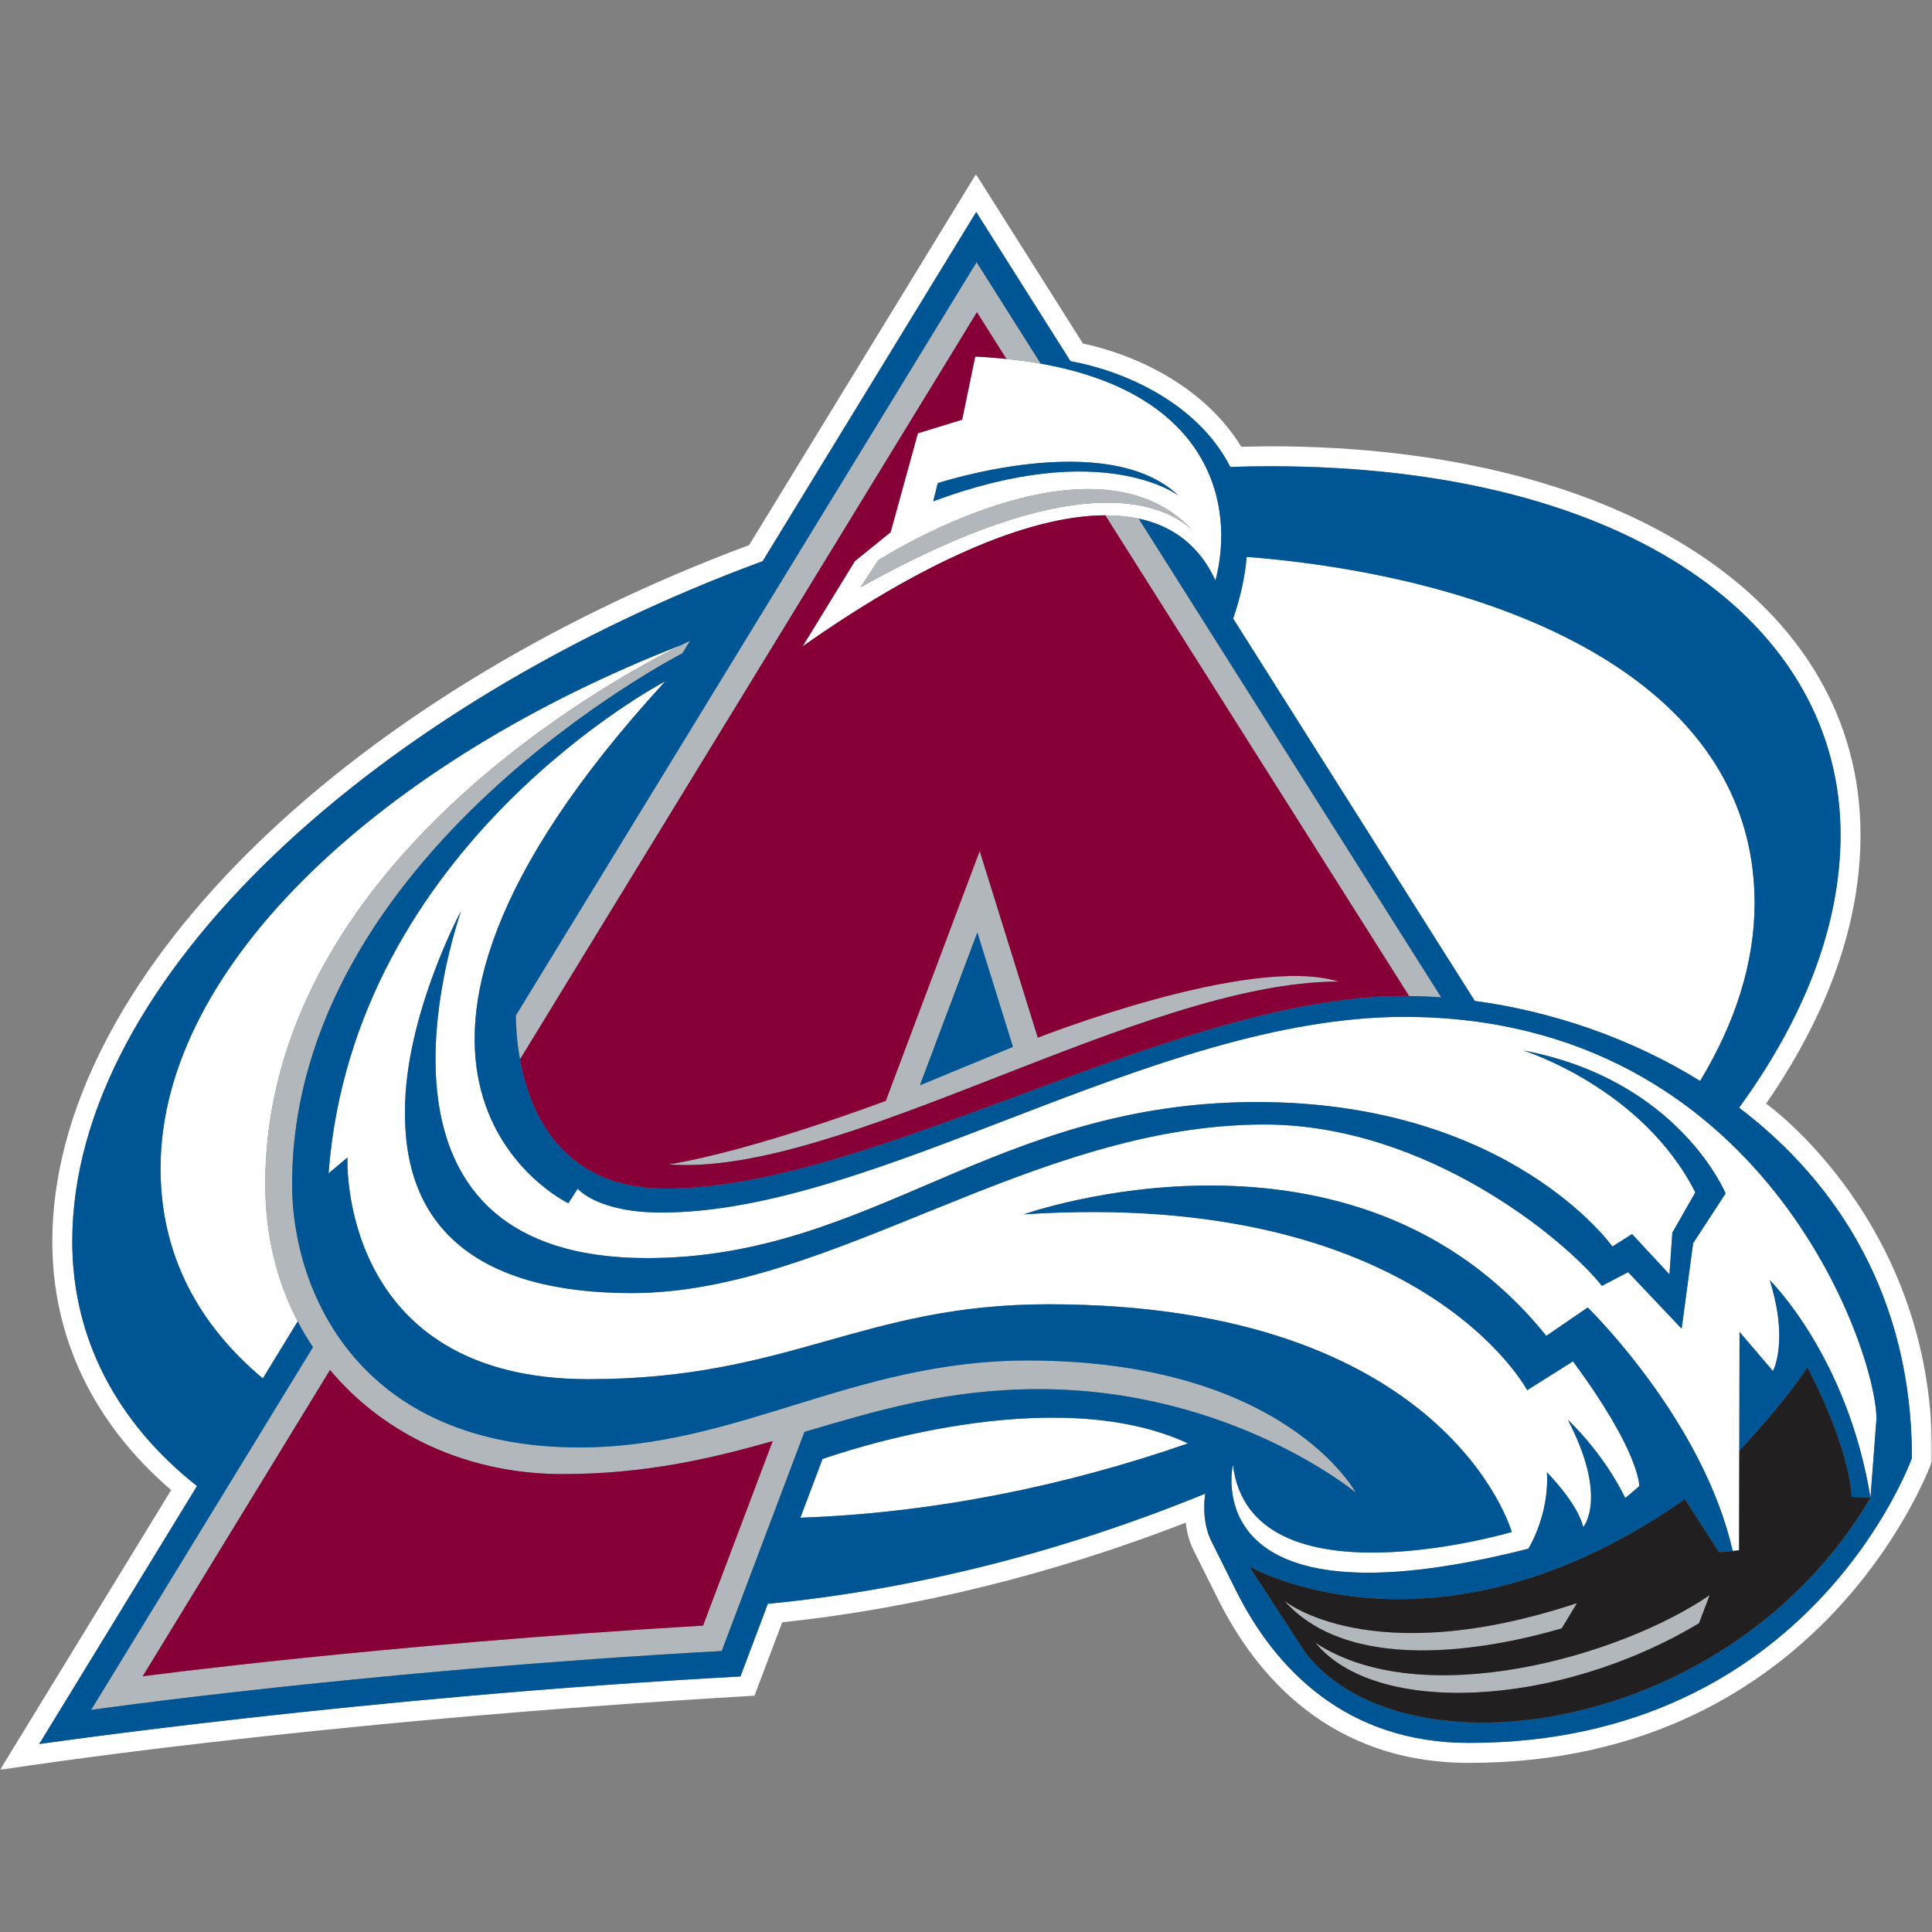
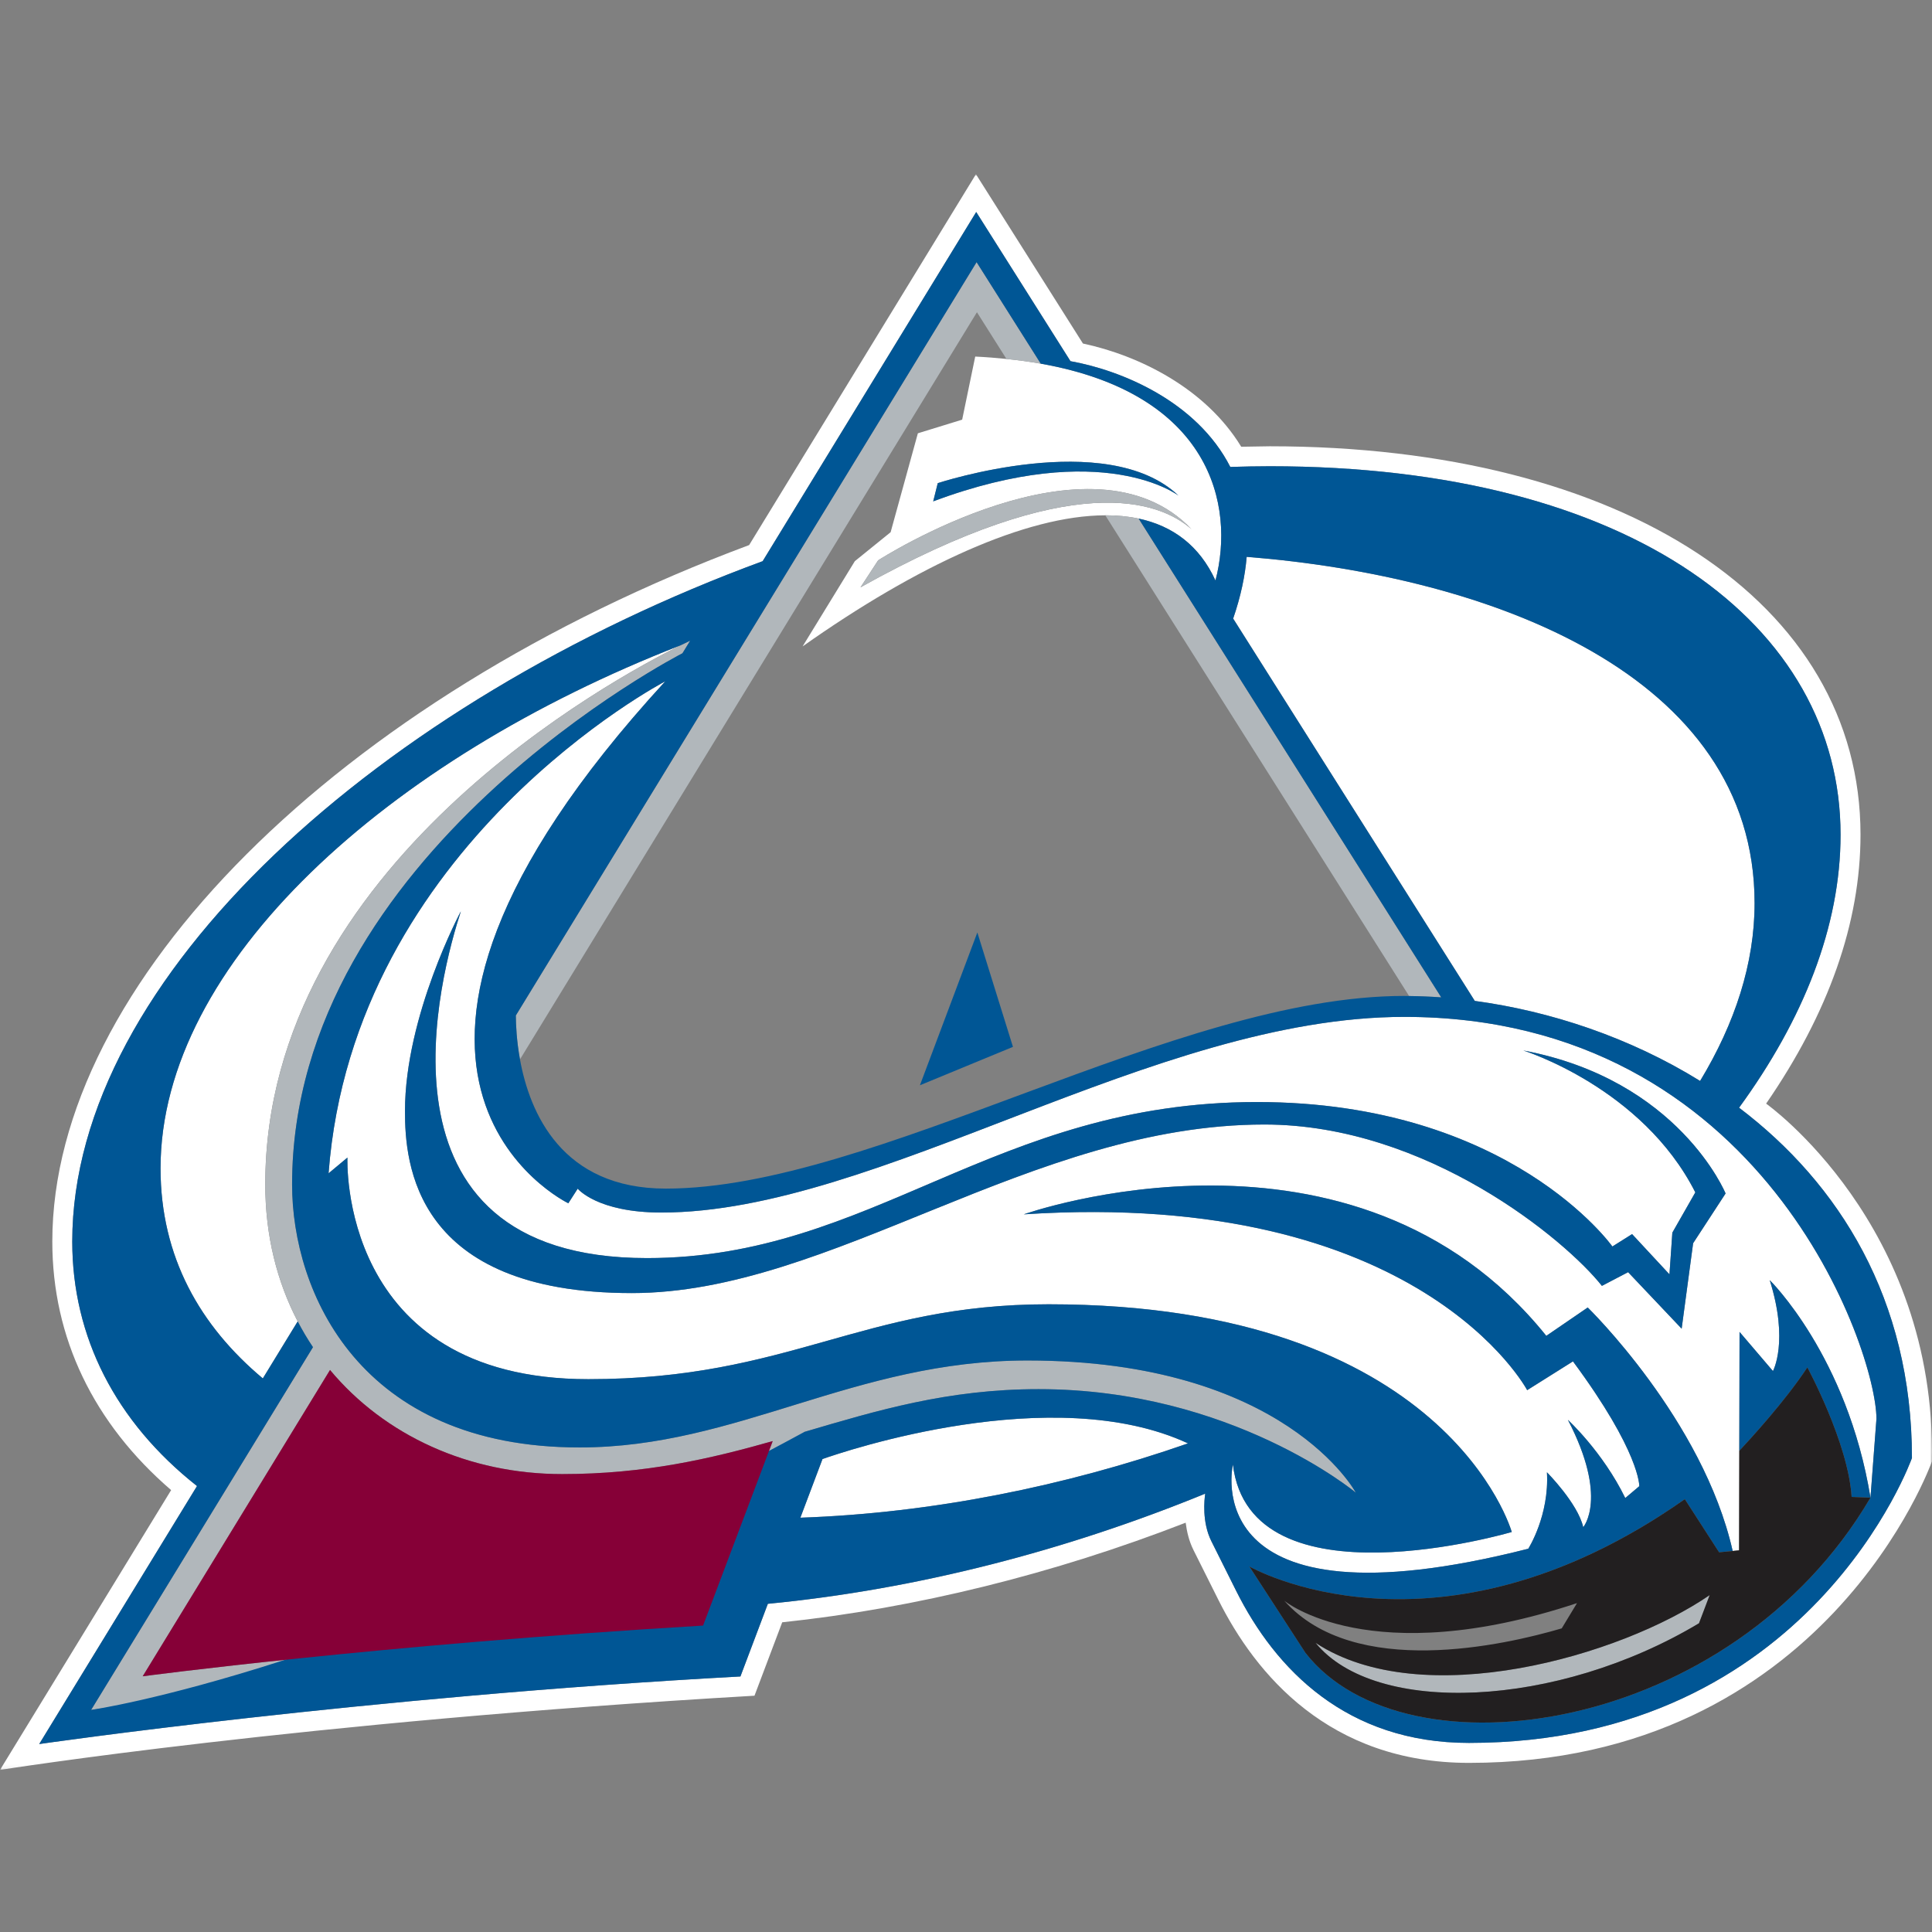
<svg xmlns="http://www.w3.org/2000/svg" xmlns:xlink="http://www.w3.org/1999/xlink" width="500px" height="500px" viewBox="0 0 500 500" version="1.1">
  <rect x="0" y="0" width="500" height="500" fill="#808080" stroke="none" />
  <title>COL</title>
  <desc>Created with Sketch.</desc>
  <defs>
    <polygon id="path-1" points="0.001 413.911 500 413.911 500 0.945 0.001 0.945 0.001 413.911" />
  </defs>
  <g id="Page-1" stroke="none" stroke-width="1" fill="none" fill-rule="evenodd">
    <g id="COL">
      <g id="Page-1" transform="translate(0, 42)">
        <g id="Group-3" transform="translate(0, 2.144)">
          <mask id="mask-2" fill="white">
            <use xlink:href="#path-1" />
          </mask>
          <g id="Clip-2" />
          <path d="M380.171,406.919 C348.495,406.919 330.075,387.891 319.918,367.56 L313.498,354.71 C311.026,349.756 311.692,343.875 311.908,342.41 C276.127,357.058 237.374,367.19 198.72,370.921 L191.621,389.726 C94.513,394.962 10.146,407.215 10.146,407.215 L50.985,340.446 C29.927,323.822 18.702,301.856 18.702,277.167 C18.702,208.597 98.621,137.423 197.374,101.088 L252.643,10.722 L277.038,49.327 C290.094,51.66 309.708,59.669 318.399,76.701 C321.816,76.596 325.229,76.519 328.631,76.519 C422.424,76.519 476.334,117.688 476.334,171.873 C476.334,195.636 466.72,219.704 450.069,242.528 C475.924,262.121 494.81,292 494.81,333.181 C494.81,333.181 468.677,406.919 380.171,406.919 M457.072,241.472 C473.217,218.055 481.498,194.666 481.498,171.873 C481.498,111.751 420.069,71.354 328.637,71.354 C328.637,71.354 324.266,71.422 321.229,71.472 C311.979,56.308 294.751,47.851 280.263,44.759 L252.572,0.943 L193.874,96.921 C87.618,136.521 13.538,210.444 13.538,277.167 C13.538,302.107 24.232,324.217 44.288,341.493 L0.001,413.912 C0.001,413.912 77.705,401.519 195.26,394.705 L202.436,375.706 C236.874,372.064 272.726,363.192 306.85,349.926 C307.158,352.224 307.686,354.633 308.881,357.027 L315.3,369.868 C324.921,389.127 343.992,412.087 380.174,412.087 C472.439,412.087 499.976,334.074 499.976,334.074 C501.168,272.694 457.072,241.472 457.072,241.472" id="Fill-1" fill="#FFFFFF" mask="url(#mask-2)" />
        </g>
        <path d="M212.862,335.596 L207.134,350.781 C241.149,349.601 275.56,342.657 307.458,331.546 C272.473,315.302 218.396,333.64 212.862,335.596" id="Fill-4" fill="#FFFFFF" />
        <path d="M176.107,125.014 C100.32,154.498 41.548,207.293 41.548,260.366 C41.548,283.298 51.795,301.158 68.017,314.734 L77.042,299.981 C71.696,289.717 68.65,277.788 68.65,264.533 C68.65,181.841 159.329,133.29 176.107,125.014" id="Fill-6" fill="#FFFFFF" />
        <path d="M439.984,237.75 C449.024,222.824 454.089,207.297 454.089,191.738 C454.089,132.545 385.808,107.13 322.638,102.111 C322.231,107.013 321.116,112.326 319.141,118.089 L381.672,217.036 C401.197,219.674 421.789,226.463 439.984,237.75" id="Fill-8" fill="#FFFFFF" />
        <path d="M227.263,103.012 C227.263,103.012 282.279,67.552 308.374,94.963 C299.948,87.568 277.516,79.333 222.698,109.996 L227.263,103.012 Z M242.692,83.04 C242.692,83.04 286.485,68.624 305.007,86.277 C305.007,86.277 285.603,71.274 241.513,87.75 L242.692,83.04 Z M294.683,92.21 C303.578,94.11 310.448,99.25 314.563,108.233 C319.689,88.661 313.285,59.898 269.347,52.114 C266.544,51.619 263.584,51.212 260.47,50.897 C257.877,50.631 255.208,50.412 252.387,50.279 L249.007,66.607 L237.544,70.137 L230.492,95.735 L221.229,103.232 L207.708,125.292 C237.436,104.279 265.529,91.41 286.044,91.361 C289.1,91.358 291.985,91.633 294.683,92.21 L294.683,92.21 Z" id="Fill-10" fill="#FFFFFF" />
        <path d="M438.18,279.748 L435.21,301.865 L421.352,287.239 L414.572,290.782 C405.251,278.964 369.309,249.023 327.232,249.023 C266.865,249.023 215.214,292.648 163.51,292.648 C107.075,292.648 104.806,258.932 104.806,245.576 C104.806,220.803 119.291,193.806 119.291,193.806 C114.331,208.96 93.186,283.591 167.436,283.591 C225.868,283.591 257.183,243.207 325.297,243.207 C390.831,243.207 417.285,280.592 417.285,280.592 L422.383,277.382 L432.056,287.801 L432.797,277.012 L438.748,266.587 C424.985,239.417 394.232,229.863 394.232,229.863 C434.51,237.437 446.581,266.868 446.581,266.868 L438.18,279.748 Z M363.43,221.168 C298.501,221.168 227.158,271.804 171.149,271.804 C154.522,271.804 149.51,265.626 149.51,265.626 L147.084,269.404 C147.084,269.404 78.436,236.417 172.177,134.317 C172.177,134.317 91.467,176.437 85.035,261.657 L89.917,257.579 C89.917,257.579 87.374,314.931 152.266,314.931 C204.454,314.931 222.96,295.545 271.386,295.545 C374.686,295.545 391.241,354.478 391.241,354.478 C391.241,354.478 323.541,374.451 319.078,337.038 C319.078,337.038 308.757,380.869 395.516,358.812 C395.516,358.812 400.998,350.227 400.346,339.027 C400.346,339.027 408.346,347.086 409.738,353.23 C409.738,353.23 416.306,345.708 405.769,325.458 C405.769,325.458 414.76,333.686 420.618,345.69 L424.248,342.623 C424.248,342.623 424.522,333.866 407.084,310.322 L395.232,317.773 C395.232,317.773 367.618,265.564 264.957,272.267 C264.957,272.267 350.454,241.913 400.183,303.718 L410.905,296.379 C410.905,296.379 440.741,325.396 448.414,359.386 L450.075,359.225 L450.127,333.47 L450.192,302.699 L458.837,312.824 C458.837,312.824 463.019,305.21 458.004,289.296 C458.004,289.296 478.093,308.932 484.078,345.591 L485.624,325.195 C485.624,307.61 456.473,221.168 363.43,221.168 L363.43,221.168 Z" id="Fill-12" fill="#FFFFFF" />
        <path d="M372.99,216.118 L294.681,92.211 C291.983,91.633 289.101,91.355 286.045,91.358 L364.675,215.772 C367.406,215.803 370.178,215.918 372.99,216.118" id="Fill-14" fill="#B1B7BB" />
        <path d="M134.568,232.172 L252.831,38.805 L260.473,50.898 C263.584,51.213 266.544,51.621 269.346,52.115 L252.741,25.844 L133.497,220.805 C133.506,223.162 133.685,227.317 134.568,232.172" id="Fill-16" fill="#B1B7BB" />
-         <path d="M238.073,238.866 C243.073,225.565 248.329,211.579 252.937,199.325 C256.064,209.367 259.298,219.749 262.153,228.926 L238.073,238.866 Z M253.545,178.237 L229.243,242.894 C229.243,242.894 195.403,255.685 173.079,259.348 C217.848,262.74 295.601,212.027 346.416,212.027 C323.539,204.876 268.585,226.554 268.585,226.554 L253.545,178.237 Z" id="Fill-18" fill="#B1B7BB" />
        <path d="M222.7,109.995 C277.515,79.332 299.947,87.567 308.373,94.962 C282.277,67.551 227.265,103.011 227.265,103.011 L222.7,109.995 Z" id="Fill-20" fill="#B1B7BB" />
-         <path d="M404.172,379.422 L408.129,372.886 C354.521,390.657 332.373,372.272 332.373,372.272 C350.508,392.668 389.49,383.741 404.172,379.422" id="Fill-22" fill="#B1B7BB" />
        <path d="M340.46,383.163 C355.898,402.095 402.895,400.139 439.698,378.1 L442.463,370.81 C419.392,386.659 368.096,401.322 340.46,383.163" id="Fill-24" fill="#B1B7BB" />
        <path d="M181.954,378.698 C97.334,383.73 36.929,391.823 36.929,391.823 L85.411,312.547 C99.581,329.551 121.368,339.491 145.485,339.491 C166.908,339.491 183.905,335.516 199.979,330.953 L181.954,378.698 Z M265.898,310.091 C220.982,310.091 190.926,332.597 150.006,332.597 C93.056,332.597 75.593,292.367 75.593,264.533 C75.593,178.764 176.624,127.062 176.624,127.062 L178.611,123.809 C178.272,123.967 177.402,124.375 176.108,125.014 C159.331,133.289 68.652,181.84 68.652,264.533 C68.652,277.787 71.698,289.717 77.044,299.981 C78.247,302.292 79.565,304.516 80.997,306.647 L23.584,400.518 C23.584,400.518 94.426,390.402 186.787,385.278 L208.195,328.566 C226.932,323.055 245.213,317.511 268.8,317.511 C318.766,317.511 350.88,344.294 350.88,344.294 C350.88,344.294 332.584,310.091 265.898,310.091 L265.898,310.091 Z" id="Fill-26" fill="#B1B7BB" />
        <path d="M252.937,199.326 C248.329,211.579 243.073,225.566 238.073,238.867 L262.153,228.927 C259.298,219.746 256.064,209.368 252.937,199.326" id="Fill-28" fill="#005695" />
        <path d="M305.007,86.277 C286.485,68.624 242.689,83.04 242.689,83.04 L241.513,87.75 C285.603,71.274 305.007,86.277 305.007,86.277" id="Fill-30" fill="#005695" />
        <path d="M458.837,312.824 L450.192,302.699 L450.127,333.471 C452.849,330.561 462.093,320.491 467.741,311.876 C467.741,311.876 478.346,331.463 479.198,345.403 L484.077,345.588 C478.093,308.932 458.003,289.296 458.003,289.296 C463.019,305.21 458.837,312.824 458.837,312.824" id="Fill-32" fill="#005695" />
-         <path d="M337.83,385.733 L323.324,363.397 C323.324,363.397 371.639,391.222 436.028,345.985 L444.901,359.731 L448.414,359.388 C440.741,325.398 410.904,296.378 410.904,296.378 L400.182,303.717 C350.454,241.911 264.957,272.269 264.957,272.269 C367.617,265.566 395.231,317.771 395.231,317.771 L407.083,310.324 C424.522,333.864 424.247,342.624 424.247,342.624 L420.617,345.689 C414.759,333.685 405.772,325.456 405.772,325.456 C416.306,345.707 409.738,353.232 409.738,353.232 C408.346,347.085 400.346,339.026 400.346,339.026 C400.997,350.226 395.515,358.81 395.515,358.81 C308.756,380.871 319.077,337.037 319.077,337.037 C323.54,374.452 391.241,354.48 391.241,354.48 C391.241,354.48 374.685,295.547 271.386,295.547 C222.96,295.547 204.457,314.93 152.265,314.93 C87.377,314.93 89.917,257.581 89.917,257.581 L85.034,261.655 C91.466,176.436 172.179,134.316 172.179,134.316 C78.435,236.416 147.083,269.405 147.083,269.405 L149.509,265.625 C149.509,265.625 154.522,271.802 171.151,271.802 C227.157,271.802 298.5,221.169 363.432,221.169 C456.472,221.169 485.623,307.609 485.623,325.194 L484.077,345.59 C448.093,406.938 363.673,418.892 337.83,385.733 L337.83,385.733 Z M268.799,317.512 C245.213,317.512 226.932,323.056 208.194,328.567 L186.787,385.279 C94.426,390.403 23.583,400.52 23.583,400.52 L80.997,306.645 C79.565,304.517 78.247,302.29 77.043,299.979 L68.019,314.735 C51.796,301.159 41.549,283.299 41.549,260.367 C41.549,207.291 100.321,154.499 176.108,125.015 C177.401,124.376 178.272,123.968 178.611,123.811 L176.623,127.063 C176.623,127.063 75.593,178.765 75.593,264.534 C75.593,292.365 93.056,332.598 150.006,332.598 C190.926,332.598 220.981,310.092 265.898,310.092 C332.583,310.092 350.88,344.296 350.88,344.296 C350.88,344.296 318.765,317.512 268.799,317.512 L268.799,317.512 Z M207.133,350.782 L212.861,335.597 C218.398,333.642 272.475,315.3 307.457,331.548 C275.559,342.658 241.148,349.602 207.133,350.782 L207.133,350.782 Z M252.741,25.843 L269.346,52.114 C313.284,59.898 319.691,88.659 314.562,108.233 C310.448,99.251 303.577,94.111 294.682,92.211 L372.991,216.119 C370.179,215.915 367.407,215.804 364.676,215.773 C364.247,215.77 363.812,215.748 363.386,215.748 C304.117,215.748 226.21,265.609 172.309,265.609 C145.395,265.609 137.09,246.026 134.568,232.172 C133.685,227.316 133.506,223.162 133.497,220.805 L252.741,25.843 Z M454.086,191.738 C454.086,207.294 449.022,222.825 439.985,237.751 C421.79,226.461 401.198,219.674 381.673,217.036 L319.139,118.09 C321.117,112.326 322.228,107.013 322.639,102.111 C385.809,107.131 454.086,132.546 454.086,191.738 L454.086,191.738 Z M450.071,244.673 C466.719,221.846 476.336,197.777 476.336,174.017 C476.336,119.832 422.423,78.663 328.633,78.663 C325.228,78.663 321.818,78.738 318.401,78.843 C309.707,61.814 290.096,53.804 277.037,51.472 L252.642,12.867 L197.377,103.233 C98.623,139.567 18.701,210.741 18.701,279.312 C18.701,304.001 29.926,325.963 50.985,342.587 L10.148,409.357 C10.148,409.357 94.515,397.106 191.62,391.868 L198.719,373.062 C237.373,369.331 276.13,359.203 311.91,344.555 C311.691,346.019 311.025,351.9 313.5,356.852 L319.917,369.705 C330.074,390.036 348.494,409.063 380.17,409.063 C468.679,409.063 494.809,335.325 494.809,335.325 C494.809,294.144 475.923,264.266 450.071,244.673 L450.071,244.673 Z" id="Fill-34" fill="#005695" />
+         <path d="M337.83,385.733 L323.324,363.397 C323.324,363.397 371.639,391.222 436.028,345.985 L444.901,359.731 L448.414,359.388 C440.741,325.398 410.904,296.378 410.904,296.378 L400.182,303.717 C350.454,241.911 264.957,272.269 264.957,272.269 C367.617,265.566 395.231,317.771 395.231,317.771 L407.083,310.324 C424.522,333.864 424.247,342.624 424.247,342.624 L420.617,345.689 C414.759,333.685 405.772,325.456 405.772,325.456 C416.306,345.707 409.738,353.232 409.738,353.232 C408.346,347.085 400.346,339.026 400.346,339.026 C400.997,350.226 395.515,358.81 395.515,358.81 C308.756,380.871 319.077,337.037 319.077,337.037 C323.54,374.452 391.241,354.48 391.241,354.48 C391.241,354.48 374.685,295.547 271.386,295.547 C222.96,295.547 204.457,314.93 152.265,314.93 C87.377,314.93 89.917,257.581 89.917,257.581 L85.034,261.655 C91.466,176.436 172.179,134.316 172.179,134.316 C78.435,236.416 147.083,269.405 147.083,269.405 L149.509,265.625 C149.509,265.625 154.522,271.802 171.151,271.802 C227.157,271.802 298.5,221.169 363.432,221.169 C456.472,221.169 485.623,307.609 485.623,325.194 L484.077,345.59 C448.093,406.938 363.673,418.892 337.83,385.733 L337.83,385.733 Z M268.799,317.512 C245.213,317.512 226.932,323.056 208.194,328.567 C94.426,390.403 23.583,400.52 23.583,400.52 L80.997,306.645 C79.565,304.517 78.247,302.29 77.043,299.979 L68.019,314.735 C51.796,301.159 41.549,283.299 41.549,260.367 C41.549,207.291 100.321,154.499 176.108,125.015 C177.401,124.376 178.272,123.968 178.611,123.811 L176.623,127.063 C176.623,127.063 75.593,178.765 75.593,264.534 C75.593,292.365 93.056,332.598 150.006,332.598 C190.926,332.598 220.981,310.092 265.898,310.092 C332.583,310.092 350.88,344.296 350.88,344.296 C350.88,344.296 318.765,317.512 268.799,317.512 L268.799,317.512 Z M207.133,350.782 L212.861,335.597 C218.398,333.642 272.475,315.3 307.457,331.548 C275.559,342.658 241.148,349.602 207.133,350.782 L207.133,350.782 Z M252.741,25.843 L269.346,52.114 C313.284,59.898 319.691,88.659 314.562,108.233 C310.448,99.251 303.577,94.111 294.682,92.211 L372.991,216.119 C370.179,215.915 367.407,215.804 364.676,215.773 C364.247,215.77 363.812,215.748 363.386,215.748 C304.117,215.748 226.21,265.609 172.309,265.609 C145.395,265.609 137.09,246.026 134.568,232.172 C133.685,227.316 133.506,223.162 133.497,220.805 L252.741,25.843 Z M454.086,191.738 C454.086,207.294 449.022,222.825 439.985,237.751 C421.79,226.461 401.198,219.674 381.673,217.036 L319.139,118.09 C321.117,112.326 322.228,107.013 322.639,102.111 C385.809,107.131 454.086,132.546 454.086,191.738 L454.086,191.738 Z M450.071,244.673 C466.719,221.846 476.336,197.777 476.336,174.017 C476.336,119.832 422.423,78.663 328.633,78.663 C325.228,78.663 321.818,78.738 318.401,78.843 C309.707,61.814 290.096,53.804 277.037,51.472 L252.642,12.867 L197.377,103.233 C98.623,139.567 18.701,210.741 18.701,279.312 C18.701,304.001 29.926,325.963 50.985,342.587 L10.148,409.357 C10.148,409.357 94.515,397.106 191.62,391.868 L198.719,373.062 C237.373,369.331 276.13,359.203 311.91,344.555 C311.691,346.019 311.025,351.9 313.5,356.852 L319.917,369.705 C330.074,390.036 348.494,409.063 380.17,409.063 C468.679,409.063 494.809,335.325 494.809,335.325 C494.809,294.144 475.923,264.266 450.071,244.673 L450.071,244.673 Z" id="Fill-34" fill="#005695" />
        <path d="M394.231,229.862 C394.231,229.862 424.985,239.419 438.747,266.589 L432.799,277.014 L432.056,287.803 L422.383,277.384 L417.284,280.594 C417.284,280.594 390.83,243.206 325.296,243.206 C257.185,243.206 225.867,283.593 167.435,283.593 C93.185,283.593 114.33,208.959 119.29,193.805 C119.29,193.805 104.809,220.802 104.809,245.575 C104.809,258.931 107.074,292.647 163.512,292.647 C215.213,292.647 266.864,249.022 327.231,249.022 C369.309,249.022 405.25,278.963 414.571,290.784 L421.355,287.238 L435.21,301.867 L438.179,279.747 L446.58,266.867 C446.58,266.867 434.512,237.436 394.231,229.862" id="Fill-36" fill="#005695" />
-         <path d="M173.081,259.348 C195.405,255.685 229.241,242.894 229.241,242.894 L253.547,178.237 L268.587,226.553 C268.587,226.553 323.537,204.875 346.417,212.029 C295.602,212.029 217.849,262.74 173.081,259.348 L173.081,259.348 Z M286.047,91.359 C265.528,91.411 237.439,104.28 207.707,125.293 L221.232,103.233 L230.491,95.733 L237.547,70.138 L249.006,66.608 L252.386,50.277 C255.207,50.409 257.877,50.632 260.473,50.897 L252.831,38.808 L134.568,232.172 C137.087,246.029 145.395,265.609 172.309,265.609 C226.207,265.609 304.118,215.748 363.386,215.748 C363.812,215.748 364.247,215.77 364.676,215.773 L286.047,91.359 Z" id="Fill-38" fill="#860037" />
        <path d="M85.41,312.547 L36.929,391.823 C36.929,391.823 97.333,383.73 181.953,378.698 L199.978,330.953 C183.904,335.516 166.907,339.491 145.484,339.491 C121.367,339.491 99.58,329.551 85.41,312.547" id="Fill-40" fill="#860037" />
        <path d="M439.699,378.101 C402.896,400.141 355.899,402.093 340.461,383.164 C368.097,401.32 419.393,386.658 442.464,370.812 L439.699,378.101 Z M332.372,372.269 C332.372,372.269 354.523,390.655 408.128,372.884 L404.171,379.423 C389.489,383.739 350.507,392.669 332.372,372.269 L332.372,372.269 Z M467.739,311.876 C462.091,320.494 452.85,330.56 450.128,333.47 L450.075,359.225 L448.415,359.386 L444.902,359.732 L436.029,345.983 C371.637,391.223 323.325,363.395 323.325,363.395 L337.831,385.734 C363.671,418.893 448.091,406.939 484.075,345.591 L479.196,345.402 C478.347,331.462 467.739,311.876 467.739,311.876 L467.739,311.876 Z" id="Fill-42" fill="#221F20" />
      </g>
    </g>
  </g>
</svg>